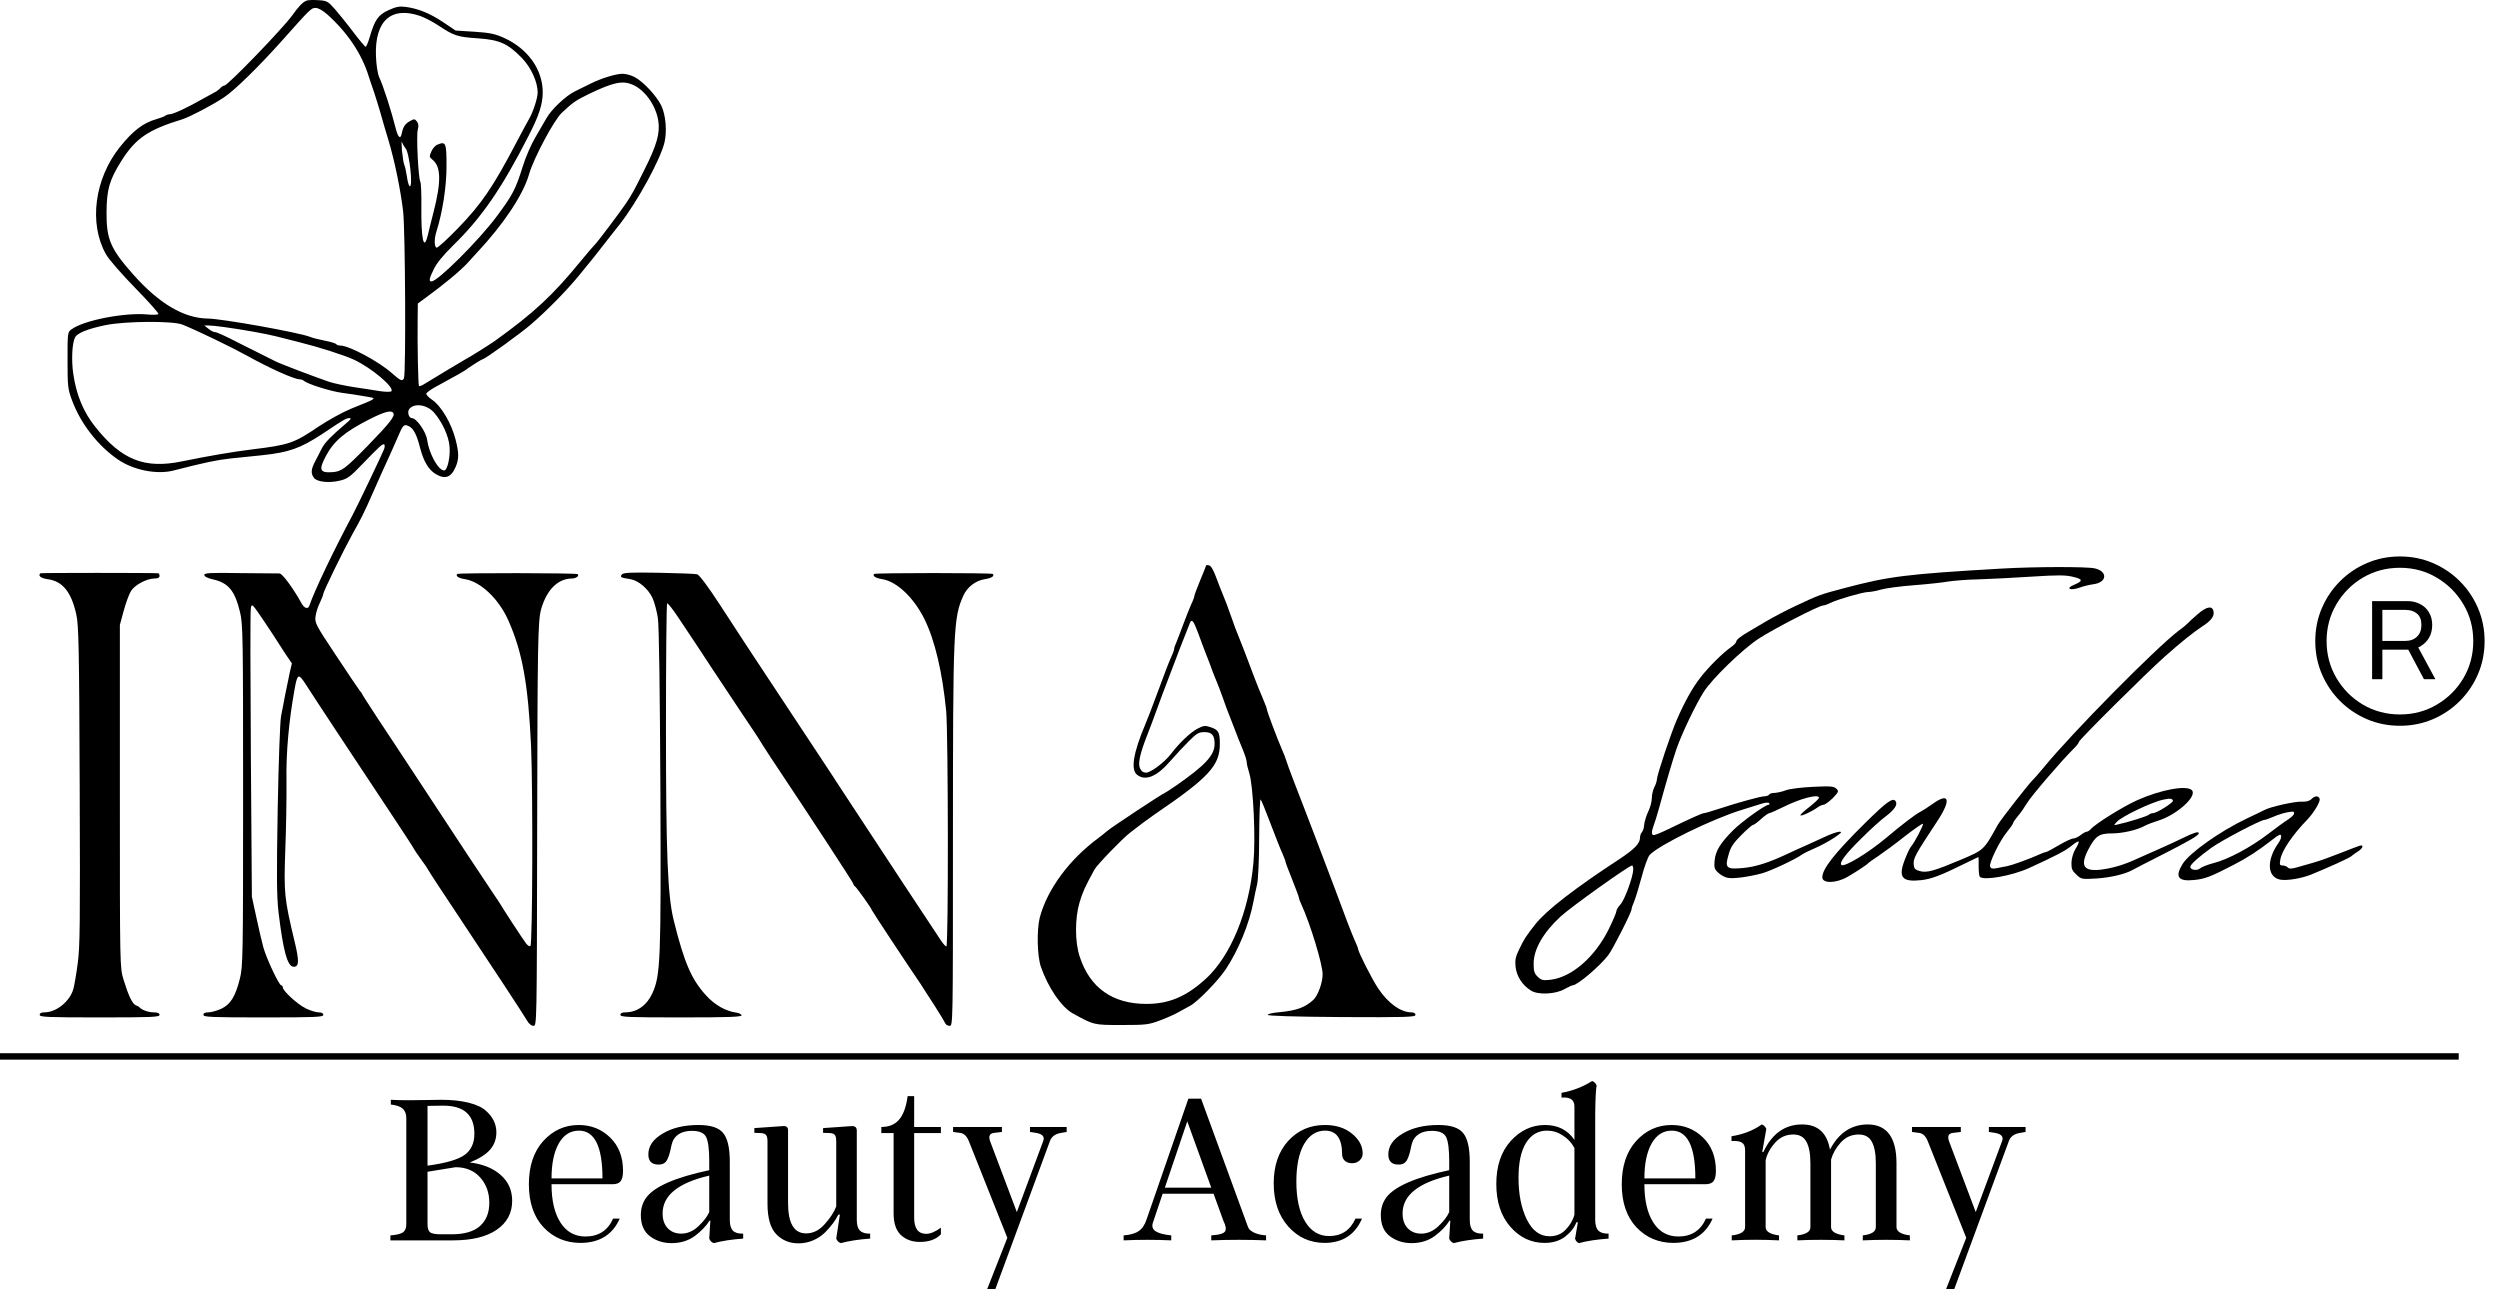
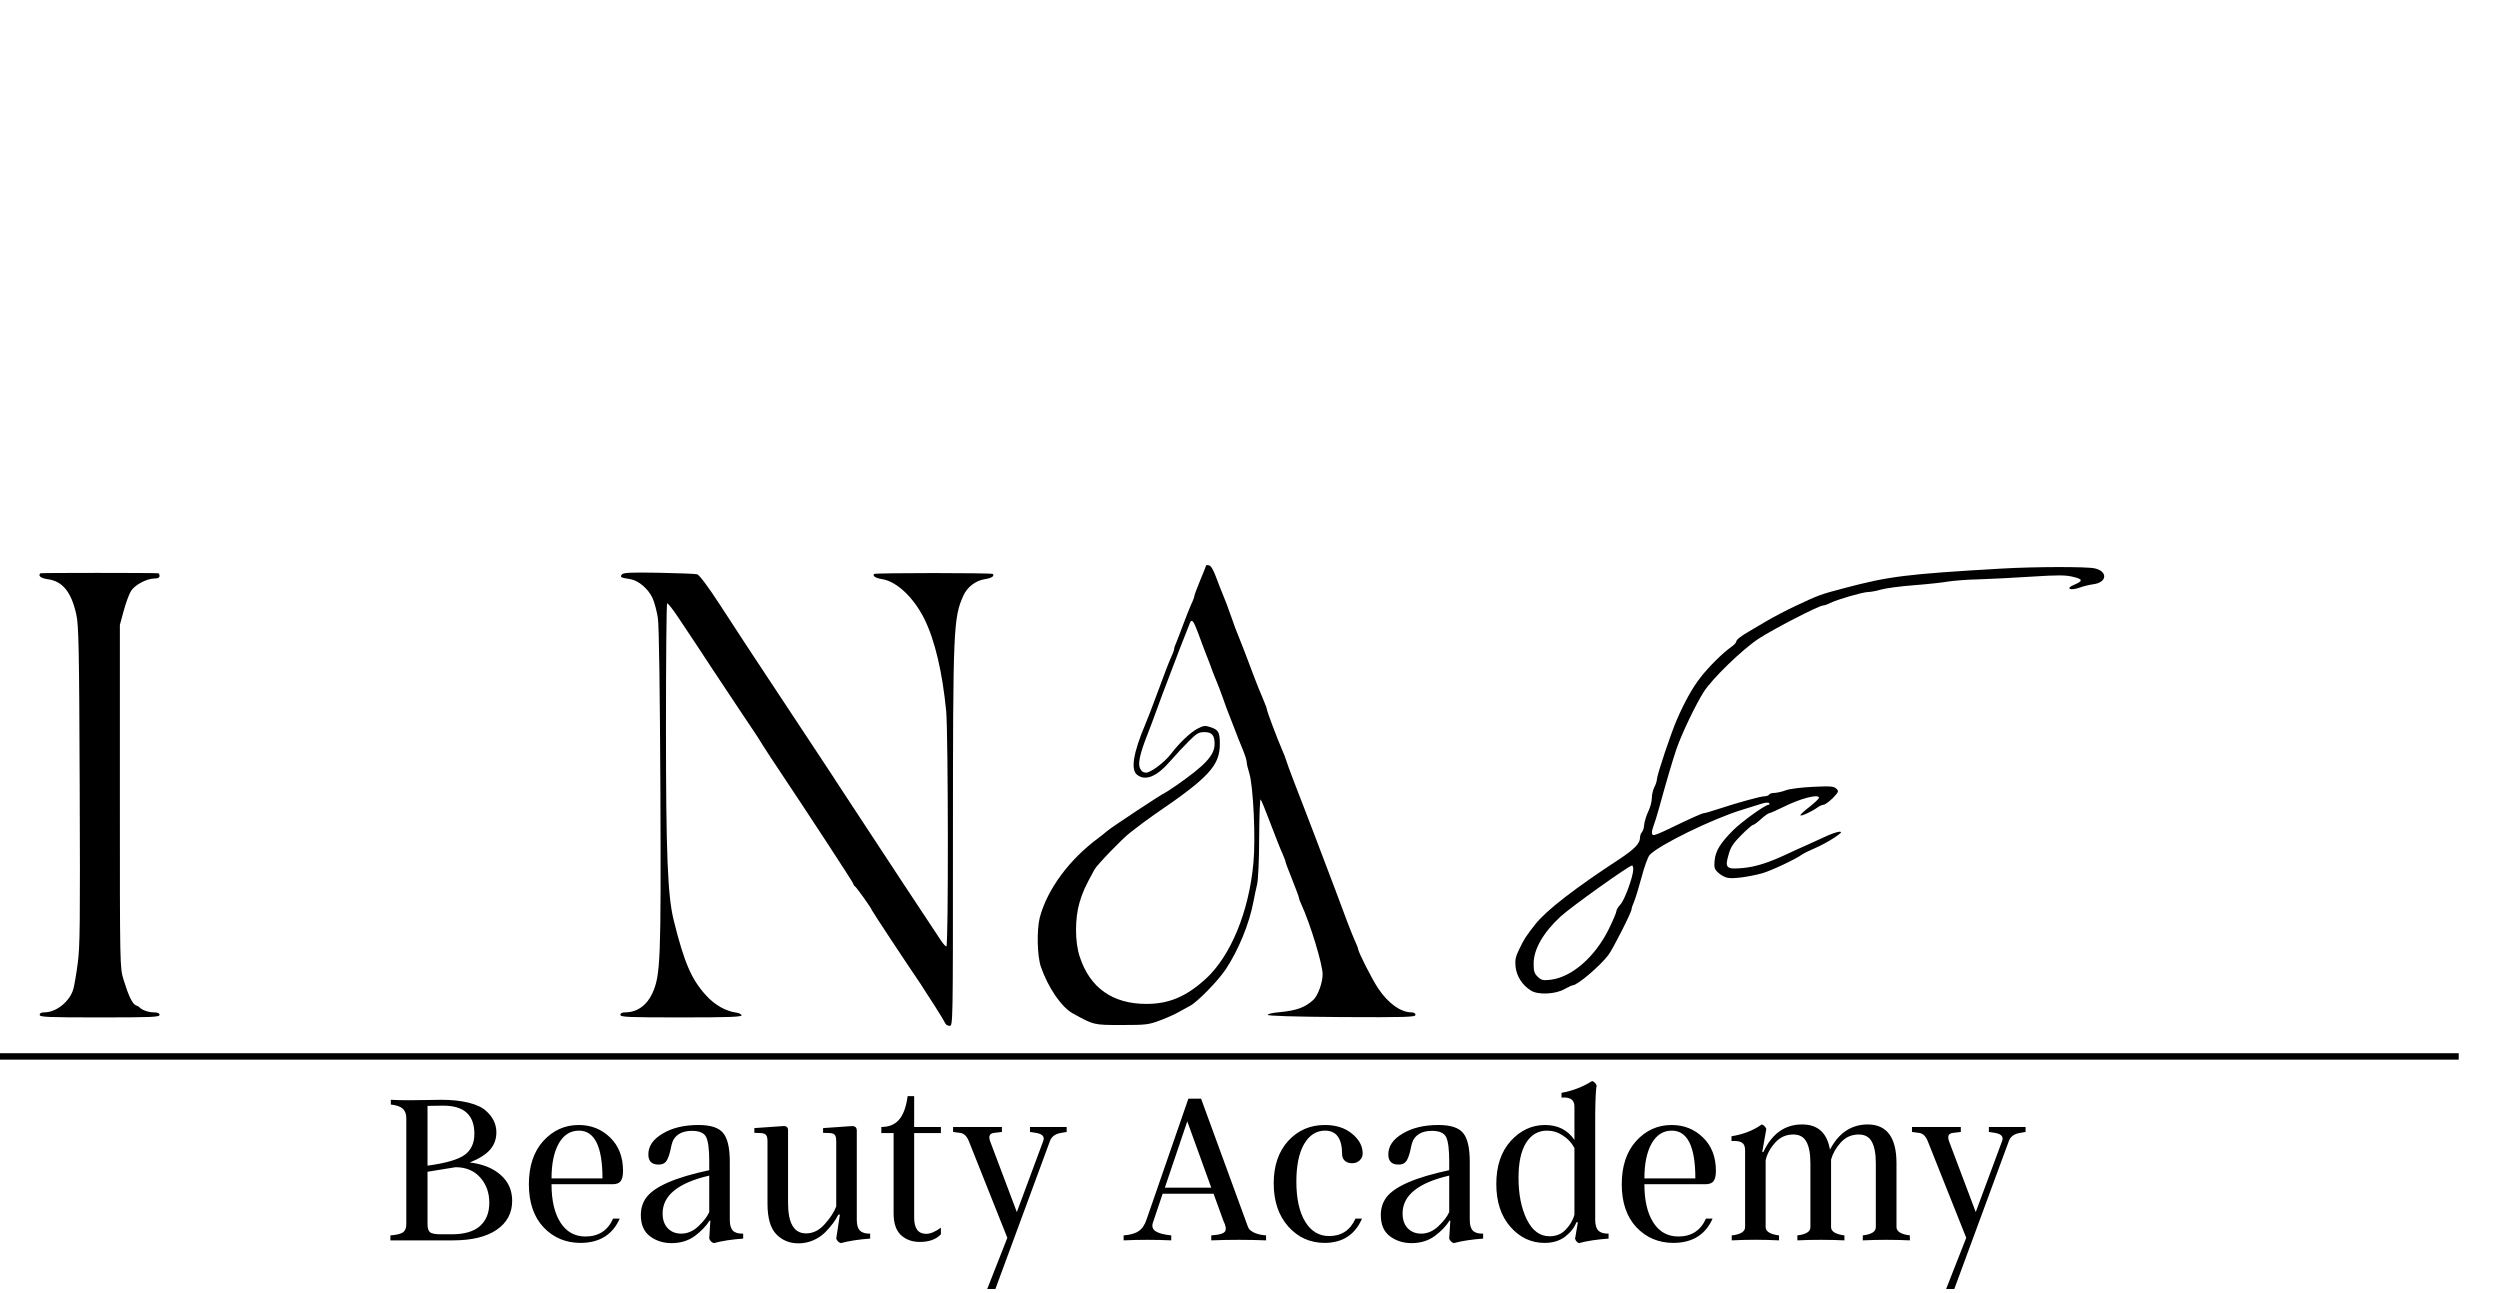
<svg xmlns="http://www.w3.org/2000/svg" width="2725" height="1409" viewBox="0 0 2725 1409" fill="none">
  <path d="M512.135 1267.08C526.429 1268.85 537.671 1273.42 545.862 1280.81C554.133 1288.12 558.269 1297.47 558.269 1308.88C558.269 1322.21 552.648 1332.73 541.406 1340.44C530.163 1348.15 514.303 1352 493.826 1352H425.529V1346.58C432.034 1346.1 436.571 1345.01 439.14 1343.33C441.63 1341.56 442.874 1338.55 442.874 1334.29V1218.78C442.874 1214.28 441.59 1210.87 439.02 1208.54C436.45 1206.13 432.114 1204.6 426.011 1203.96V1198.78C431.712 1199.1 438.217 1199.26 445.524 1199.26C449.78 1199.26 456.566 1199.18 465.881 1199.02C475.196 1198.86 480.255 1198.78 481.058 1198.78C492.461 1198.78 502.338 1199.83 510.69 1201.91C519.122 1204 525.425 1206.93 529.601 1210.71C537.23 1217.37 541.044 1225.24 541.044 1234.32C541.044 1241.54 538.796 1247.77 534.299 1252.99C529.882 1258.21 522.494 1262.9 512.135 1267.08ZM466.002 1205.41V1270.57C485.595 1267.92 499.006 1264.07 506.233 1259.01C513.46 1253.87 517.074 1246.12 517.074 1235.76C517.074 1215.37 505.791 1205.17 483.226 1205.17C475.758 1205.17 470.017 1205.25 466.002 1205.41ZM480.576 1345.38H492.381C506.032 1345.38 516.271 1342.4 523.097 1336.46C529.922 1330.44 533.335 1321.97 533.335 1311.05C533.335 1299.96 530.003 1290.73 523.337 1283.34C516.672 1275.95 507.759 1272.26 496.597 1272.26L466.002 1277.2V1334.53C466.002 1338.71 466.925 1341.6 468.772 1343.21C470.699 1344.65 474.634 1345.38 480.576 1345.38ZM668.262 1328.27H675.489C667.78 1345.78 653.606 1354.61 632.969 1354.77C616.748 1354.77 603.257 1349.11 592.496 1337.79C581.816 1326.38 576.476 1310.72 576.476 1290.81C576.476 1270.97 581.736 1255.24 592.255 1243.59C602.855 1232.03 615.704 1226.25 630.801 1226.25C644.291 1226.25 655.694 1230.78 665.009 1239.86C674.405 1248.93 679.102 1261.06 679.102 1276.23C679.102 1281.53 678.219 1285.31 676.452 1287.56C674.766 1289.73 671.795 1290.81 667.539 1290.81H601.169C601.169 1308.56 604.421 1322.49 610.926 1332.61C617.43 1342.73 626.504 1347.78 638.148 1347.78C652.442 1347.78 662.48 1341.28 668.262 1328.27ZM601.169 1284.43H656.698C656.698 1249.73 648.146 1232.39 631.041 1232.39C621.646 1232.39 614.298 1237.09 608.998 1246.48C603.779 1255.8 601.169 1268.45 601.169 1284.43ZM795.479 1266.36V1329.84C795.479 1335.3 796.643 1339.19 798.972 1341.52C801.301 1343.77 804.995 1344.81 810.054 1344.65V1350.07C797.527 1350.96 786.847 1352.6 778.013 1355.01C775.604 1354.13 773.958 1352.48 773.075 1350.07L774.279 1330.56H773.316C769.782 1336.34 764.482 1341.88 757.416 1347.18C750.269 1352.4 741.837 1355.01 732.12 1355.01C723.127 1355.01 715.297 1352.56 708.632 1347.66C701.887 1342.68 698.514 1334.94 698.514 1324.42C698.514 1317.11 700.481 1310.76 704.416 1305.38C713.41 1293.26 736.296 1283.3 773.075 1275.51V1265.88C773.075 1253.11 771.991 1244.35 769.822 1239.62C767.654 1234.96 762.475 1232.63 754.284 1232.63C748.342 1232.63 743.523 1233.83 739.829 1236.24C736.216 1238.65 733.847 1241.74 732.723 1245.52C732.241 1246.96 731.719 1249.05 731.157 1251.78C730.595 1254.51 730.033 1256.76 729.47 1258.53C728.989 1260.21 728.266 1262.02 727.302 1263.95C726.419 1265.8 725.134 1267.2 723.448 1268.16C721.842 1269.05 719.874 1269.45 717.546 1269.37C710.318 1269.37 706.705 1265.67 706.705 1258.29C706.705 1249.29 711.884 1241.74 722.243 1235.64C732.602 1229.38 745.651 1226.25 761.391 1226.25C774.641 1226.25 783.594 1229.18 788.252 1235.04C793.07 1240.82 795.479 1251.26 795.479 1266.36ZM742.479 1344.65C749.385 1344.65 755.689 1341.92 761.391 1336.46C767.012 1331.16 770.907 1326.06 773.075 1321.16V1281.41C739.187 1289.28 722.243 1303.02 722.243 1322.61C722.243 1329.52 724.13 1334.94 727.905 1338.87C731.679 1342.73 736.537 1344.65 742.479 1344.65ZM933.899 1232.15V1329.84C933.899 1335.22 935.063 1339.07 937.392 1341.4C939.801 1343.73 943.495 1344.81 948.474 1344.65V1350.07C935.946 1350.96 925.266 1352.6 916.433 1355.01C914.024 1354.13 912.378 1352.48 911.494 1350.07L915.469 1323.93H913.783C910.731 1330.2 905.994 1336.58 899.569 1343.09C895.876 1346.78 891.459 1349.75 886.32 1352C881.26 1354.17 875.92 1355.25 870.299 1355.25C860.583 1355.25 852.512 1351.92 846.088 1345.25C839.744 1338.67 836.572 1327.59 836.572 1312.01V1243.95C836.572 1240.74 836.05 1238.49 835.006 1237.21C833.962 1235.92 832.155 1235.2 829.586 1235.04L822.238 1234.8V1229.62L853.315 1227.45C857.089 1227.05 858.977 1228.62 858.977 1232.15V1311.29C858.977 1333.29 865.481 1344.33 878.49 1344.41C886.199 1344.41 893.025 1341.04 898.967 1334.29C905.07 1327.47 909.246 1321.04 911.494 1315.02V1243.95C911.494 1240.66 911.013 1238.41 910.049 1237.21C909.085 1235.92 907.359 1235.2 904.869 1235.04L897.16 1234.8V1229.62L928.237 1227.45C932.012 1227.29 933.899 1228.86 933.899 1232.15ZM1025.58 1338.15V1345.38C1020.28 1351 1012.53 1353.77 1002.33 1353.69C994.224 1353.69 987.439 1351.2 981.978 1346.22C976.678 1341.16 974.028 1333.29 974.028 1322.61V1235.04H960.658V1228.41C969.09 1228.41 975.594 1225.68 980.171 1220.22C984.749 1214.76 987.8 1206.29 989.326 1194.81H996.433V1228.41H1025.58V1235.04H996.433V1327.31C996.433 1338.95 1000.77 1344.81 1009.44 1344.89C1014.1 1344.89 1019.48 1342.64 1025.58 1338.15ZM1122.69 1233.83V1228.41H1162.68V1233.83L1157.02 1234.8C1150.35 1235.76 1146.13 1238.81 1144.37 1243.95L1084.98 1405H1076.07L1097.99 1349.23L1056.08 1243.95C1053.83 1238.25 1050.53 1235.2 1046.2 1234.8L1038.85 1233.83V1228.41H1092.09V1233.83L1084.02 1234.8C1078.72 1235.2 1077.15 1238.33 1079.32 1244.19L1108.35 1321.16L1137.02 1243.95C1139.03 1239.05 1136.38 1236 1129.07 1234.8L1122.69 1233.83ZM1309.19 1197.58L1357.73 1330.32C1359.25 1334.73 1360.38 1337.63 1361.1 1338.99C1362.14 1340.68 1364.27 1342.28 1367.48 1343.81C1370.7 1345.25 1374.87 1346.18 1380.01 1346.58V1352C1360.26 1351.2 1340.34 1351.2 1320.27 1352V1346.58C1329.02 1346.02 1334.08 1344.49 1335.44 1342C1336.73 1339.59 1336.13 1335.94 1333.64 1331.04L1322.8 1301.17H1267.27L1256.67 1332.73C1255.3 1336.74 1256.31 1339.87 1259.68 1342.12C1263.13 1344.29 1268.79 1345.78 1276.66 1346.58V1352C1259.24 1351.2 1241.93 1351.2 1224.75 1352V1346.58C1232.22 1346.02 1237.8 1344.37 1241.49 1341.64C1245.18 1339.07 1247.99 1334.78 1249.92 1328.75L1295.33 1197.58H1309.19ZM1294.13 1222.27L1269.68 1294.54H1320.27L1294.13 1222.27ZM1477.48 1328.27H1484.58C1477.04 1345.78 1463.55 1354.61 1444.11 1354.77C1428.13 1354.77 1414.84 1348.83 1404.24 1336.94C1393.64 1324.98 1388.34 1309.28 1388.34 1289.85C1388.34 1270.65 1393.6 1255.24 1404.12 1243.59C1414.72 1232.03 1428.05 1226.25 1444.11 1226.25C1456.24 1226.25 1466.11 1229.42 1473.74 1235.76C1481.45 1242.03 1485.31 1249.21 1485.31 1257.32C1485.31 1260.21 1484.22 1262.7 1482.05 1264.79C1479.89 1266.88 1477.12 1267.92 1473.74 1267.92C1470.61 1267.92 1468 1267.04 1465.91 1265.27C1463.91 1263.43 1462.9 1261.1 1462.9 1258.29C1462.9 1241.02 1456.72 1232.39 1444.35 1232.39C1434.72 1232.39 1427.05 1237.33 1421.35 1247.21C1415.81 1257 1413.03 1270.57 1413.03 1287.92C1413.03 1306.55 1416.25 1321.12 1422.67 1331.64C1429.01 1342.08 1437.73 1347.3 1448.81 1347.3C1462.22 1347.3 1471.78 1340.96 1477.48 1328.27ZM1602.04 1266.36V1329.84C1602.04 1335.3 1603.21 1339.19 1605.54 1341.52C1607.87 1343.77 1611.56 1344.81 1616.62 1344.65V1350.07C1604.09 1350.96 1593.41 1352.6 1584.58 1355.01C1582.17 1354.13 1580.52 1352.48 1579.64 1350.07L1580.85 1330.56H1579.88C1576.35 1336.34 1571.05 1341.88 1563.98 1347.18C1556.83 1352.4 1548.4 1355.01 1538.69 1355.01C1529.69 1355.01 1521.86 1352.56 1515.2 1347.66C1508.45 1342.68 1505.08 1334.94 1505.08 1324.42C1505.08 1317.11 1507.05 1310.76 1510.98 1305.38C1519.98 1293.26 1542.86 1283.3 1579.64 1275.51V1265.88C1579.64 1253.11 1578.56 1244.35 1576.39 1239.62C1574.22 1234.96 1569.04 1232.63 1560.85 1232.63C1554.91 1232.63 1550.09 1233.83 1546.4 1236.24C1542.78 1238.65 1540.41 1241.74 1539.29 1245.52C1538.81 1246.96 1538.28 1249.05 1537.72 1251.78C1537.16 1254.51 1536.6 1256.76 1536.04 1258.53C1535.55 1260.21 1534.83 1262.02 1533.87 1263.95C1532.98 1265.8 1531.7 1267.2 1530.01 1268.16C1528.41 1269.05 1526.44 1269.45 1524.11 1269.37C1516.88 1269.37 1513.27 1265.67 1513.27 1258.29C1513.27 1249.29 1518.45 1241.74 1528.81 1235.64C1539.17 1229.38 1552.22 1226.25 1567.96 1226.25C1581.21 1226.25 1590.16 1229.18 1594.82 1235.04C1599.64 1240.82 1602.04 1251.26 1602.04 1266.36ZM1549.05 1344.65C1555.95 1344.65 1562.26 1341.92 1567.96 1336.46C1573.58 1331.16 1577.47 1326.06 1579.64 1321.16V1281.41C1545.75 1289.28 1528.81 1303.02 1528.81 1322.61C1528.81 1329.52 1530.7 1334.94 1534.47 1338.87C1538.24 1342.73 1543.1 1344.65 1549.05 1344.65ZM1738.78 1214.56V1329.84C1738.78 1335.22 1739.94 1339.07 1742.27 1341.4C1744.68 1343.73 1748.37 1344.81 1753.35 1344.65V1350.07C1740.67 1350.96 1729.9 1352.6 1721.07 1355.01C1718.74 1354.05 1717.34 1352.4 1716.86 1350.07L1719.87 1332.25H1718.3C1716.05 1338.11 1711.92 1343.37 1705.89 1348.03C1699.95 1352.52 1692.52 1354.77 1683.61 1354.77C1669 1354.77 1656.55 1348.91 1646.27 1337.18C1636.07 1325.46 1630.97 1309.92 1630.97 1290.57C1630.97 1270.89 1636.23 1255.24 1646.75 1243.59C1657.35 1232.03 1669.8 1226.25 1684.09 1226.25C1698.06 1226.25 1708.75 1231.67 1716.13 1242.51V1206.01C1716.13 1198.78 1711.44 1195.57 1702.04 1196.37V1191.19C1714.33 1188.95 1725.45 1184.65 1735.41 1178.31C1737.81 1179.19 1739.46 1180.84 1740.34 1183.24C1739.46 1187.5 1738.94 1197.94 1738.78 1214.56ZM1716.13 1324.18V1251.3C1713 1245.52 1708.75 1240.94 1703.36 1237.57C1698.06 1234.12 1692.36 1232.39 1686.26 1232.39C1676.54 1232.39 1668.92 1236.85 1663.37 1245.76C1657.91 1254.59 1655.18 1267.24 1655.18 1283.7C1655.18 1301.77 1658.19 1316.95 1664.22 1329.23C1670.24 1341.44 1678.51 1347.54 1689.03 1347.54C1696.1 1347.54 1701.92 1345.17 1706.5 1340.44C1711.15 1335.7 1714.37 1330.28 1716.13 1324.18ZM1859.49 1328.27H1866.72C1859.01 1345.78 1844.84 1354.61 1824.2 1354.77C1807.98 1354.77 1794.49 1349.11 1783.73 1337.79C1773.05 1326.38 1767.71 1310.72 1767.71 1290.81C1767.71 1270.97 1772.97 1255.24 1783.49 1243.59C1794.08 1232.03 1806.93 1226.25 1822.03 1226.25C1835.52 1226.25 1846.92 1230.78 1856.24 1239.86C1865.63 1248.93 1870.33 1261.06 1870.33 1276.23C1870.33 1281.53 1869.45 1285.31 1867.68 1287.56C1866 1289.73 1863.02 1290.81 1858.77 1290.81H1792.4C1792.4 1308.56 1795.65 1322.49 1802.16 1332.61C1808.66 1342.73 1817.73 1347.78 1829.38 1347.78C1843.67 1347.78 1853.71 1341.28 1859.49 1328.27ZM1792.4 1284.43H1847.93C1847.93 1249.73 1839.38 1232.39 1822.27 1232.39C1812.88 1232.39 1805.53 1237.09 1800.23 1246.48C1795.01 1255.8 1792.4 1268.45 1792.4 1284.43ZM2067.17 1267.92V1337.43C2067.17 1342.32 2072.03 1345.38 2081.75 1346.58V1352C2064.64 1351.2 2047.54 1351.2 2030.43 1352V1346.58C2040.07 1345.46 2044.81 1342.4 2044.65 1337.43V1268.16C2044.65 1257.64 2043.2 1249.77 2040.31 1244.56C2037.5 1239.26 2032.72 1236.61 2025.98 1236.61C2018.27 1236.61 2011.8 1239.46 2006.58 1245.16C2001.36 1250.86 1997.79 1257.12 1995.86 1263.95V1267.92V1337.43C1995.86 1342.32 2000.72 1345.38 2010.44 1346.58V1352C1993.33 1351.2 1976.23 1351.2 1959.12 1352V1346.58C1968.76 1345.46 1973.5 1342.4 1973.34 1337.43V1268.16C1973.34 1257.64 1971.89 1249.77 1969 1244.56C1966.19 1239.26 1961.41 1236.61 1954.67 1236.61C1946.8 1236.61 1940.21 1239.58 1934.91 1245.52C1929.53 1251.46 1926.08 1257.85 1924.55 1264.67V1337.43C1924.55 1342.32 1929.41 1345.38 1939.13 1346.58V1352C1922.03 1351.12 1904.84 1351.12 1887.58 1352V1346.58C1897.29 1345.54 1902.15 1342.48 1902.15 1337.43V1253.59C1902.15 1249.57 1900.99 1246.84 1898.66 1245.4C1896.33 1243.95 1892.55 1243.39 1887.33 1243.71V1238.53C1900.26 1236.44 1911.26 1232.15 1920.34 1225.64C1922.75 1226.53 1924.39 1228.17 1925.28 1230.58L1920.82 1255.76H1922.03C1931.42 1235.68 1945.51 1225.64 1964.3 1225.64C1981.41 1225.64 1991.53 1234.8 1994.66 1253.11C2004.13 1234.96 2017.79 1225.8 2035.61 1225.64C2056.65 1225.64 2067.17 1239.74 2067.17 1267.92ZM2167.89 1233.83V1228.41H2207.88V1233.83L2202.22 1234.8C2195.55 1235.76 2191.34 1238.81 2189.57 1243.95L2130.19 1405H2121.27L2143.2 1349.23L2101.28 1243.95C2099.03 1238.25 2095.74 1235.2 2091.4 1234.8L2084.05 1233.83V1228.41H2137.29V1233.83L2129.22 1234.8C2123.92 1235.2 2122.36 1238.33 2124.53 1244.19L2153.56 1321.16L2182.22 1243.95C2184.23 1239.05 2181.58 1236 2174.27 1234.8L2167.89 1233.83Z" fill="black" />
-   <path d="M333.978 0.736C329.93 2.392 325.33 7.176 318.705 16.56C308.401 30.912 248.233 93.289 244.552 93.289C243.448 93.289 241.424 94.577 240.136 96.049C238.848 97.521 235.72 99.913 232.96 101.201C230.384 102.673 225.232 105.433 221.552 107.457C204.808 117.026 188.8 124.57 184.936 124.57C183.28 124.57 181.256 125.306 180.336 126.042C179.232 126.962 174.816 128.618 170.4 129.906C156.047 133.954 145.007 142.418 130.655 160.266C103.055 194.859 96.615 243.435 115.383 276.924C118.511 282.628 132.311 298.452 147.215 313.724C161.751 328.628 173.16 341.324 172.608 342.244C172.056 343.165 166.903 343.349 161.199 342.797C136.727 340.404 91.831 348.869 78.214 358.805C73.614 361.933 73.614 362.117 73.614 392.845C73.614 421.734 73.982 424.31 78.766 437.006C88.15 462.03 106.919 486.134 128.815 501.039C145.559 512.447 170.768 517.415 188.616 512.999C223.024 504.167 236.088 501.407 251.177 499.751C260.745 498.831 276.201 497.175 285.217 496.255C315.025 493.126 327.354 488.71 351.458 472.886C375.93 456.51 377.402 455.774 380.898 455.774C383.474 455.774 382.37 457.246 377.034 461.662C361.21 475.094 354.402 482.086 351.09 488.158C349.25 491.838 345.938 498.279 343.73 502.511C338.946 511.343 338.578 516.127 342.258 520.911C345.57 525.327 358.634 526.799 370.594 523.855C378.506 522.015 381.818 519.623 394.146 506.743C414.939 485.214 417.147 483.374 418.803 484.478C419.539 484.846 419.539 487.238 418.619 489.63C416.779 494.598 388.626 553.479 384.21 561.575C364.154 599.112 342.81 643.64 337.106 660.385C335.634 664.433 331.586 662.961 328.642 657.625C320.361 642.352 307.849 625.056 304.721 625.056C303.065 625.056 283.929 624.872 262.217 624.688C228.912 624.136 222.656 624.504 222.656 626.712C222.656 628.368 226.152 630.208 232.04 631.496C248.969 635.36 255.961 643.64 261.665 667.377C264.793 680.257 264.977 693.873 264.977 867.019C264.977 1042.37 264.793 1053.6 261.481 1066.66C256.697 1085.98 251.361 1094.81 241.056 1099.6C236.64 1101.62 230.384 1103.46 227.256 1103.46C223.576 1103.46 221.736 1104.38 221.736 1106.22C221.736 1108.61 230.2 1108.98 287.057 1108.98C343.914 1108.98 352.378 1108.61 352.378 1106.22C352.378 1104.38 350.538 1103.46 347.226 1103.46C344.282 1103.46 338.026 1101.44 333.058 1099.05C323.673 1094.26 308.401 1080.09 308.217 1076.23C308.217 1075.13 307.481 1074.02 306.561 1074.02C304.169 1074.02 290.553 1045.13 287.057 1032.62C285.401 1026.55 281.905 1011.65 279.329 999.501L274.545 977.421L273.441 822.859C272.889 737.85 272.705 665.721 273.441 662.777C274.361 657.441 274.913 657.993 287.241 676.209C294.233 686.697 300.857 696.633 301.777 698.289C302.881 699.945 306.929 706.201 310.793 712.273L318.153 723.129L315.761 733.434C314.473 739.138 312.265 749.994 310.793 757.538C309.505 765.082 307.297 775.386 306.377 780.538C305.273 785.506 303.617 830.955 302.697 881.372C301.409 956.261 301.593 976.685 303.617 994.533C308.769 1037.22 313.369 1053.78 320.177 1053.78C326.066 1053.78 326.25 1047.53 321.097 1026.18C309.873 979.445 309.321 973.373 310.977 926.452C311.897 902.9 312.449 869.043 312.265 851.379C311.713 820.467 314.841 785.874 321.097 751.282C324.226 733.802 325.33 733.434 333.978 747.05C340.234 756.986 390.282 832.795 428.923 890.94C440.883 908.972 451.187 924.796 451.555 925.9C451.923 926.82 455.419 931.788 459.099 936.94C462.779 941.908 466.275 947.06 466.643 947.98C467.011 949.084 481.916 971.901 499.764 998.581C542.82 1063.35 570.053 1104.93 574.285 1112.11C576.309 1115.79 579.069 1118.18 581.461 1118.18C585.141 1118.18 585.141 1118 585.509 906.948C585.877 699.945 586.245 676.761 589.925 663.697C595.997 642.72 608.141 630.76 623.229 630.576C627.829 630.576 631.693 627.816 629.669 625.792C628.381 624.504 499.764 624.32 498.476 625.608C496.268 627.816 499.58 630.208 506.94 631.312C524.052 634.072 543.924 653.025 554.228 676.577C569.501 710.985 575.757 746.13 578.885 813.659C580.909 862.971 580.541 1028.76 578.149 1031.15C577.229 1031.89 575.021 1030.6 573.181 1028.02C570.053 1023.97 549.628 992.693 544.66 984.413C543.74 982.757 542.084 980.365 541.348 979.445C539.508 977.053 490.748 903.268 453.763 846.779C439.043 824.515 419.907 795.258 410.891 781.826C402.059 768.21 394.698 756.986 394.698 756.434C394.698 756.066 393.41 754.226 391.938 752.57C390.466 750.73 378.874 733.434 366.178 714.297C344.282 681.361 342.994 678.969 343.914 671.977C344.466 667.929 346.49 661.121 348.698 656.889C350.722 652.657 352.378 648.424 352.378 647.32C352.378 644.928 374.458 599.664 383.842 582.736C393.962 564.703 396.906 558.815 405.555 539.127C411.811 524.775 418.987 508.951 426.899 491.654C428.187 488.526 431.683 480.982 434.443 474.542C439.595 462.582 440.515 461.846 446.403 464.974C451.003 467.55 454.499 474.542 457.995 488.526C461.859 503.063 467.011 511.711 474.555 516.495C485.044 522.935 491.852 520.543 496.82 508.583C500.316 500.119 500.316 493.862 496.636 479.326C492.036 461.294 480.996 442.526 470.691 435.534C467.379 433.326 464.619 430.382 464.619 429.278C464.619 428.174 469.035 424.862 474.371 421.918C499.764 408.117 506.02 404.621 509.516 401.861C514.668 398.181 525.524 391.373 526.444 391.373C528.652 391.373 567.661 363.221 578.701 353.653C596.365 338.38 617.525 316.852 630.957 300.476C644.206 284.468 649.91 277.292 667.022 255.211C669.598 252.083 673.278 247.115 675.486 244.539C694.806 219.699 719.463 174.618 724.247 155.482C727.191 143.154 725.719 125.306 720.751 115.002C715.599 104.513 701.614 89.425 692.23 84.273C688.366 82.065 682.294 80.409 678.43 80.409C670.886 80.593 655.614 85.193 643.102 91.449C638.502 93.657 631.141 97.337 626.725 99.545C616.789 104.329 600.781 119.418 595.445 129.17C593.053 133.218 587.717 142.602 583.301 150.146C578.885 157.506 572.629 172.042 569.501 182.346C561.957 206.451 558.645 212.707 541.532 235.707C521.844 262.203 477.131 306.732 470.323 306.732C467.195 306.732 467.747 303.788 472.899 293.3C475.843 287.044 483.204 278.028 494.06 267.356C524.972 237.179 546.684 205.715 575.941 148.49C587.533 126.042 591.581 113.53 591.581 100.649C591.581 75.809 575.389 53.177 549.628 41.401C539.876 36.984 534.172 35.697 517.244 34.593L496.636 33.304L483.204 24.288C468.667 14.536 455.971 9.384 442.355 7.544C435.363 6.624 431.683 7.36 423.587 11.04C412.179 16.192 408.499 21.528 402.979 40.481C401.323 46.185 399.298 50.969 398.562 50.969C397.826 50.969 391.754 43.793 384.946 34.776C378.322 25.944 369.122 14.72 364.89 9.752C357.346 1.288 356.242 0.736 346.858 0.184C341.338 -0.184 335.45 3.57628e-05 333.978 0.736ZM356.426 15.456C378.874 35.513 394.33 58.697 401.875 83.169C403.163 87.217 404.819 92.185 405.555 94.209C407.211 98.257 414.755 122.546 416.963 131.01C417.699 133.954 420.643 143.522 423.219 152.17C430.027 174.618 436.651 207.003 439.411 230.371C441.803 252.635 442.539 406.461 440.331 412.165C438.675 416.029 436.651 415.109 427.451 407.013C413.467 394.317 380.53 376.653 370.962 376.653C368.938 376.653 366.914 375.917 366.362 374.997C365.81 374.261 360.106 372.421 353.85 371.317C347.41 370.029 340.234 368.189 337.658 367.085C326.066 362.485 242.344 347.397 226.336 347.213C200.392 346.845 173.344 330.836 145.559 299.556C120.351 271.22 115.935 260.731 116.119 231.291C116.303 206.451 119.247 196.147 132.311 175.354C147.951 150.698 161.199 141.498 199.104 129.906C206.648 127.514 231.12 114.818 243.816 106.353C255.225 98.993 282.273 72.497 308.033 43.609C338.762 9.016 339.314 8.648 344.098 8.648C346.858 8.648 351.826 11.408 356.426 15.456ZM458.179 17.48C463.331 19.32 472.347 24.104 478.42 28.152C494.796 39.008 498.66 40.297 520.74 41.769C544.476 43.425 553.308 47.289 568.765 63.113C578.701 73.233 586.061 89.241 586.061 100.833C586.061 107.089 580.725 123.282 576.125 130.642C574.837 132.85 568.949 143.706 563.061 154.93C537.668 203.507 524.788 222.459 498.66 249.323C487.62 260.731 477.315 269.932 476.211 269.932C473.267 269.932 473.083 260.547 475.659 252.635C482.468 230.923 486.7 203.507 486.7 181.058C486.7 155.666 485.964 154.01 477.131 157.506C474.555 158.426 471.427 161.922 470.139 165.234C467.747 170.57 467.931 171.306 471.611 174.25C480.812 181.794 480.996 198.355 472.531 231.291C470.139 240.859 467.195 252.267 466.275 256.499C461.859 274.532 458.915 260.547 459.283 224.667C459.467 211.419 458.915 199.459 458.179 198.171C455.971 194.491 453.579 147.386 455.419 141.13C456.523 137.45 456.155 134.874 454.499 132.482C452.107 129.538 451.555 129.354 446.955 131.93C441.435 135.058 439.595 137.818 437.939 145.362C436.651 152.17 433.891 150.146 431.499 140.578C426.531 120.89 417.883 93.841 413.283 84.089C411.627 80.225 410.155 71.025 409.787 61.089C408.315 22.632 426.347 6.44 458.179 17.48ZM689.286 92.185C702.902 97.889 715.231 115.186 717.623 132.298C719.463 145.178 715.967 158.058 702.718 184.37C690.758 208.475 689.286 211.051 682.662 221.171C677.142 229.451 650.462 265.147 647.886 267.172C646.782 268.092 640.158 276.004 632.982 284.652C602.437 322.004 581.645 341.324 538.772 372.053C533.252 375.917 510.068 390.453 507.492 391.557C506.204 392.109 476.947 409.773 461.859 418.973C459.467 420.446 457.075 421.182 456.707 420.814C455.787 419.894 454.867 375.917 455.235 347.765L455.419 330.836L463.699 324.764C484.86 309.308 502.524 294.588 510.436 285.756C513.012 282.812 517.244 278.212 519.82 275.452C548.708 244.723 570.421 212.155 576.677 189.891C581.645 172.594 603.909 130.642 612.557 122.73C624.517 111.505 627.829 109.297 642.55 102.121C668.494 89.793 678.43 87.585 689.286 92.185ZM441.987 161.554C446.403 166.522 450.451 205.347 446.403 202.955C445.483 202.219 444.195 197.435 443.459 192.099C442.723 186.946 441.435 181.242 440.699 179.77C439.963 178.298 438.859 171.122 438.123 164.13C437.571 156.954 437.571 152.906 438.123 154.93C438.859 156.954 440.515 159.898 441.987 161.554ZM198.92 353.837C215.664 360.645 252.649 378.493 269.577 387.877C294.049 401.493 320.729 413.453 326.618 413.453C328.274 413.453 330.298 414.189 331.218 415.109C335.266 418.605 359.738 426.334 372.618 428.174C380.162 429.094 391.754 430.934 398.01 432.038C411.443 434.43 412.731 433.326 382.738 445.47C373.722 449.15 358.082 457.798 347.778 464.606C320.361 483.19 315.577 484.846 275.097 489.814C251.729 492.758 229.28 496.623 198.368 502.879C157.519 511.343 132.495 501.407 103.607 464.974C90.91 448.966 83.182 430.382 79.87 407.565C77.662 392.477 78.582 373.709 81.894 367.637C84.286 363.037 96.062 358.253 115.015 354.389C136.543 349.973 188.616 349.605 198.92 353.837ZM243.816 356.413C265.161 359.357 289.817 363.773 301.409 366.717C307.665 368.373 319.441 371.317 327.538 373.341C347.41 378.309 375.194 387.141 385.498 391.925C404.451 400.573 430.579 422.47 426.531 426.518C425.795 427.254 420.091 427.254 414.019 426.334C407.947 425.23 395.066 423.39 385.498 421.918C375.93 420.446 363.97 417.869 358.818 416.213C343.362 410.877 305.825 396.709 300.857 394.133C298.281 392.845 290.001 388.797 282.457 384.933C274.913 381.253 265.713 376.653 262.217 374.813C244.736 365.797 236.272 361.933 233.88 361.933C232.592 361.933 229.464 360.277 227.072 358.253L222.656 354.757H227.256C229.832 354.757 237.192 355.493 243.816 356.413ZM473.083 449.702C482.1 460.006 489.276 475.646 490.012 487.054C490.932 498.647 487.62 512.815 484.124 512.815C477.867 512.815 467.747 494.782 465.539 479.326C464.251 470.31 453.947 455.774 448.979 455.774C445.483 455.774 443.643 448.782 446.219 445.654C451.739 439.03 465.539 441.054 473.083 449.702ZM428.739 450.254C430.763 453.566 424.875 461.11 400.586 486.134C375.93 511.343 372.25 513.919 362.314 514.655C348.514 515.575 347.226 512.263 355.138 497.175C364.154 480.43 375.746 470.678 403.347 456.694C419.539 448.598 426.531 446.758 428.739 450.254Z" fill="black" />
  <path d="M1314.71 616.223C1314.71 616.591 1311.77 623.951 1308.27 632.415C1304.77 640.879 1301.83 648.791 1301.83 649.711C1301.83 650.631 1300.36 654.864 1298.33 658.912C1296.49 663.144 1292.63 672.712 1289.87 680.256C1287.11 687.8 1283.61 696.632 1282.33 699.944C1280.85 703.072 1279.75 706.568 1279.75 707.672C1279.75 708.776 1278.09 713.192 1276.07 717.424C1274.05 721.84 1268.34 736.745 1263.19 750.913C1253.99 775.753 1251.41 782.193 1248.29 789.737C1235.41 820.282 1232.28 838.682 1239.27 844.386C1248.47 851.746 1260.98 846.594 1275.7 829.482C1281.41 822.858 1290.61 813.106 1295.94 807.77C1304.41 799.305 1306.61 798.017 1312.87 798.017C1320.97 798.017 1323.91 801.329 1323.91 810.898C1323.91 823.41 1313.42 834.45 1281.04 856.898C1275.15 860.946 1270 864.258 1269.63 864.258C1268.16 864.258 1209.09 903.267 1206.52 906.027C1205.04 907.315 1201 910.627 1197.32 913.387C1165.3 936.939 1141.2 969.876 1133.28 1000.42C1129.97 1013.85 1130.52 1042.19 1134.57 1053.78C1142.3 1076.23 1156.84 1097.57 1168.98 1104.38C1192.53 1117.45 1192.16 1117.26 1222.71 1117.26C1249.02 1117.26 1252.15 1116.89 1264.29 1112.29C1271.29 1109.72 1280.49 1105.67 1284.53 1103.28C1288.4 1101.07 1294.1 1097.94 1297.23 1096.29C1305.14 1092.24 1327.41 1069.42 1336.05 1056.54C1349.85 1035.75 1361.63 1007.23 1366.23 982.94C1367.34 976.868 1369.18 968.22 1370.28 963.804C1371.38 959.388 1372.49 936.939 1372.49 912.835C1372.67 889.283 1373.22 870.514 1374.14 871.434C1374.88 872.17 1379.66 883.947 1384.82 897.563C1389.97 911.179 1395.67 925.715 1397.7 929.947C1399.54 934.363 1401.19 938.411 1401.19 939.147C1401.19 940.067 1404.5 948.899 1408.55 958.836C1412.6 968.956 1415.91 977.972 1415.91 978.892C1415.91 979.812 1417.2 983.124 1418.67 986.252C1428.06 1006.68 1441.67 1051.02 1441.67 1062.06C1441.67 1071.08 1436.52 1085.25 1431.55 1089.85C1422.54 1098.13 1413.52 1101.44 1394.75 1103.28C1387.76 1103.83 1381.87 1105.12 1381.87 1106.22C1381.87 1107.33 1410.21 1108.25 1462.46 1108.61C1533.12 1108.98 1542.87 1108.61 1542.87 1106.22C1542.87 1104.57 1541.22 1103.46 1538.46 1103.46C1526.87 1103.46 1513.25 1093.71 1502.58 1077.89C1496.14 1068.68 1480.31 1037.4 1480.31 1034.28C1480.31 1033.54 1478.84 1029.68 1476.82 1025.44C1473.87 1019 1464.67 995.084 1456.58 972.82C1451.24 958.468 1442.59 935.651 1433.21 911.179C1427.69 897.011 1421.62 881.187 1419.78 876.218C1417.75 871.066 1413.34 859.474 1409.84 850.458C1406.34 841.258 1402.85 831.874 1402.11 829.298C1401.38 826.722 1399.35 821.386 1397.51 817.338C1392.36 805.562 1380.95 775.201 1380.95 773.361C1380.95 772.441 1378.93 767.105 1376.54 761.401C1373.96 755.697 1370.1 745.761 1367.52 739.137C1360.53 720.368 1351.33 696.448 1348.75 690.376C1347.46 687.248 1345.07 681.176 1343.6 676.576C1338.81 662.776 1334.77 652.104 1332.19 646.215C1330.9 643.087 1327.77 635.359 1325.38 628.735C1322.62 621.191 1319.86 616.591 1317.84 616.223C1316.18 615.855 1314.71 615.855 1314.71 616.223ZM1305.88 689.824C1308.64 697.184 1312.5 707.856 1314.71 713.376C1316.92 718.896 1320.05 726.808 1321.33 730.857C1322.81 734.905 1325.2 740.609 1326.49 743.737C1327.77 746.681 1330.72 754.593 1333.11 761.217C1335.32 767.841 1338.26 775.569 1339.55 778.697C1340.65 781.641 1343.6 789.185 1345.99 795.257C1348.2 801.329 1352.06 810.898 1354.45 816.602C1356.85 822.306 1358.87 828.562 1358.87 830.402C1358.87 832.426 1360.16 837.946 1361.82 843.098C1366.05 857.266 1368.81 913.755 1366.23 940.435C1361.45 993.612 1341.39 1042.37 1313.97 1067.21C1292.81 1086.35 1274.23 1094.26 1249.57 1094.26C1212.77 1094.26 1187.93 1076.78 1176.89 1042.74C1171.56 1026.92 1171.56 1000.97 1176.71 983.676C1180.02 972.452 1182.6 966.748 1193.08 947.611C1195.66 942.827 1223.45 913.939 1231.91 907.499C1242.03 899.587 1251.41 892.595 1257.85 888.179C1317.84 847.33 1329.8 834.45 1329.61 810.53C1329.61 798.017 1328.14 795.441 1319.13 792.497C1313.61 790.657 1311.77 790.841 1305.14 794.337C1297.41 798.385 1285.27 809.978 1276.07 822.122C1269.26 830.954 1254.36 842.178 1249.21 842.178C1246.08 842.178 1244.05 840.706 1242.58 837.394C1240.19 832.242 1242.58 821.386 1250.31 801.697C1252.52 796.177 1257.49 782.929 1261.35 772.257C1265.21 761.585 1270 748.705 1272.02 743.737C1274.05 738.585 1280.3 722.208 1286.01 706.936C1291.89 691.848 1297.05 678.784 1297.41 678.048C1299.44 674.736 1301.09 677.128 1305.88 689.824Z" fill="black" />
  <path d="M2182.28 619.72C2077.03 625.792 2059 628.184 2010.24 641.064C1983.56 648.056 1982.45 648.608 1956.51 660.752C1946.76 665.352 1932.41 672.897 1924.31 677.681C1916.4 682.465 1908.3 687.249 1906.28 688.353C1897.81 693.137 1892.48 697.369 1892.48 699.393C1892.48 700.497 1890.09 703.073 1887.14 705.097C1878.12 711.353 1861.75 727.545 1853.28 738.769C1844.82 749.626 1836.36 764.714 1827.89 784.218C1821.64 798.202 1806 845.123 1806 849.539C1806 851.379 1804.71 855.243 1803.24 858.003C1801.76 860.947 1800.48 866.283 1800.48 869.963C1800.48 873.459 1798.82 880.083 1796.61 884.499C1794.59 888.731 1792.56 895.171 1792.2 898.667C1792.01 902.163 1790.91 905.844 1789.62 907.132C1788.52 908.236 1787.6 910.996 1787.6 913.204C1787.6 919.276 1781.52 925.532 1766.07 935.836C1716.2 968.404 1685.66 992.141 1673.51 1007.41C1663.03 1020.85 1661.55 1023.05 1655.67 1035.2C1651.8 1043.29 1651.25 1046.61 1651.99 1054.15C1653.27 1064.45 1659.53 1074.02 1668.73 1079.73C1676.46 1084.69 1695.96 1083.77 1705.71 1077.89C1709.39 1075.86 1713.26 1074.02 1714.18 1074.02C1719.33 1074.02 1744.17 1052.86 1753.19 1040.9C1758.34 1033.91 1778.4 994.349 1778.4 991.037C1778.4 989.933 1779.5 986.437 1780.97 983.309C1782.44 979.996 1786.12 968.036 1789.25 956.444C1792.2 945.036 1796.24 933.996 1798.08 931.972C1807.47 921.484 1866.35 892.595 1898.92 882.659C1906.09 880.451 1915.29 877.507 1919.53 876.219C1924.31 874.747 1927.81 874.379 1928.36 875.483C1929.09 876.403 1928.73 877.139 1927.81 877.139C1924.13 877.139 1898.37 895.723 1889.35 904.74C1875 919.092 1870.03 927.372 1868.92 937.86C1868.19 945.772 1868.74 947.428 1872.97 951.292C1875.55 953.868 1880.15 956.26 1883.09 956.812C1889.16 958.1 1905.54 955.892 1920.26 952.028C1929.83 949.452 1957.61 936.388 1964.24 931.42C1965.71 930.316 1971.97 927.188 1978.04 924.612C1984.11 922.036 1993.68 916.884 1999.2 913.204C2007.11 907.868 2008.4 906.58 2004.9 906.58C2002.69 906.58 1994.78 909.34 1987.61 912.836C1980.25 916.148 1971.05 920.38 1967 922.22C1962.95 923.876 1954.67 927.74 1948.41 930.684C1927.99 940.252 1913.82 944.852 1899.84 946.14C1881.62 947.796 1879.78 946.14 1884.2 931.42C1886.4 923.324 1889.35 918.908 1898 910.26C1904.07 904.188 1909.77 899.219 1910.69 899.219C1911.8 899.219 1915.66 896.275 1919.53 892.779C1923.39 889.283 1927.44 886.339 1928.54 886.339C1929.46 886.339 1936.09 883.395 1943.26 879.899C1962.21 870.331 1982.64 864.995 1982.64 869.595C1982.64 870.699 1978.04 874.931 1972.52 879.347C1967 883.579 1962.4 887.811 1962.4 888.547C1962.4 890.387 1974.73 884.683 1980.61 880.451C1983.01 878.611 1986.32 877.139 1987.79 877.139C1989.26 877.139 1993.68 873.827 1997.73 869.963C2004.17 863.155 2004.53 862.419 2001.59 859.659C1999.01 857.083 1995.52 856.715 1976.38 857.635C1964.05 858.187 1950.81 859.843 1946.76 861.315C1942.71 862.971 1937.19 864.075 1934.43 864.259C1931.67 864.259 1928.91 864.995 1928.36 866.099C1927.81 867.019 1925.41 867.939 1923.39 867.939C1919.16 867.939 1894.5 874.747 1872.6 881.923C1865.24 884.315 1858.44 886.339 1857.33 886.339C1855.31 886.339 1843.16 891.859 1817.96 904.004C1810.78 907.5 1803.97 910.26 1802.68 910.26C1799.92 910.26 1799.92 906.58 1802.5 899.771C1803.6 897.011 1806 889.283 1807.84 882.659C1817.04 849.355 1823.11 828.931 1827.34 816.418C1833.04 799.858 1848.32 767.842 1857.15 754.042C1866.35 739.689 1898.92 708.041 1916.77 696.265C1932.77 685.777 1982.64 660.016 1987.05 660.016C1988.53 660.016 1992.02 658.728 1994.97 657.256C2002.14 653.576 2030.66 645.296 2036.18 645.296C2038.76 645.296 2045.02 644.192 2049.98 642.72C2054.95 641.248 2070.96 639.04 2085.68 637.936C2100.4 636.832 2117.33 634.992 2123.4 633.888C2129.47 632.968 2144.38 631.68 2156.52 631.496C2168.66 631.128 2194.61 629.84 2214.11 628.552C2242.82 626.712 2251.47 626.712 2259.56 628.736C2270.42 631.312 2270.79 633.152 2260.85 637.384C2251.28 641.248 2255.88 644.192 2266.19 640.696C2270.6 639.04 2277.59 637.384 2281.64 636.832C2296.73 634.992 2297.83 622.848 2283.3 619.536C2275.02 617.512 2217.06 617.696 2182.28 619.72ZM1780.24 947.612C1780.24 955.156 1770.85 981.101 1766.25 985.885C1763.86 988.461 1761.84 991.773 1761.84 993.245C1761.84 994.717 1758.16 1003.36 1753.74 1012.38C1738.65 1043.11 1713.26 1065.19 1690.07 1067.95C1681.98 1068.87 1680.14 1068.5 1676.27 1064.82C1672.41 1061.14 1671.67 1058.75 1671.67 1050.29C1671.67 1034.83 1681.98 1016.61 1701.11 998.949C1711.79 989.013 1775.64 943.38 1778.95 943.38C1779.68 943.38 1780.24 945.22 1780.24 947.612Z" fill="black" />
  <path d="M43.99 624.872C41.23 627.632 44.358 630.208 51.902 631.312C68.278 633.52 77.663 645.112 83.183 669.769C85.759 681.361 86.311 705.833 86.863 856.347C87.415 1006.68 87.231 1032.44 84.655 1050.47C83.183 1061.88 80.975 1074.21 80.055 1077.7C76.375 1091.32 61.47 1103.46 48.59 1103.46C45.094 1103.46 43.254 1104.38 43.254 1106.22C43.254 1108.61 51.718 1108.98 108.575 1108.98C165.432 1108.98 173.896 1108.61 173.896 1106.22C173.896 1104.38 171.872 1103.46 167.456 1103.46C161.752 1103.46 154.392 1100.89 151.816 1097.76C151.264 1097.21 149.608 1096.29 147.952 1095.73C144.271 1094.26 139.855 1084.88 134.703 1067.95C130.655 1054.7 130.655 1054.15 130.655 867.939V681.177L134.887 665.537C137.279 656.888 140.775 647.32 142.799 644.192C146.663 637.752 159.912 630.576 168.192 630.576C172.056 630.576 173.896 629.656 173.896 627.816C173.896 626.344 173.344 625.056 172.608 624.872C165.248 624.32 44.542 624.32 43.99 624.872Z" fill="black" />
  <path d="M677.878 626.16C675.486 629.104 676.59 629.656 687.262 631.312C696.094 632.784 706.766 641.984 711.366 652.105C713.39 656.705 715.966 666.273 717.07 673.633C718.358 681.729 719.278 751.098 719.83 860.211C720.566 1047.53 720.014 1062.98 710.998 1082.85C704.926 1095.92 694.254 1103.46 681.742 1103.46C678.062 1103.46 676.222 1104.38 676.222 1106.22C676.222 1108.61 684.87 1108.98 742.647 1108.98C794.903 1108.98 808.887 1108.43 808.335 1106.59C807.783 1105.49 805.575 1104.2 802.999 1103.83C791.223 1102.36 778.895 1095.37 769.327 1084.69C753.687 1067.4 745.775 1049.37 734.366 1003.18C727.742 976.685 725.902 931.052 725.902 792.314C725.902 718.897 726.454 658.177 727.19 657.625C727.742 656.889 733.998 664.801 740.807 675.289C747.799 685.593 754.239 695.345 755.159 696.817C756.263 698.289 765.463 712.457 775.767 728.098C786.071 743.738 801.711 767.106 810.359 780.17C819.008 793.05 827.104 805.011 828.024 806.851C829.128 808.691 834.464 817.155 840.168 825.803C884.696 892.596 930.145 962.149 930.145 963.437C930.145 964.357 930.881 965.461 931.617 965.829C933.089 966.381 950.385 990.669 950.385 992.141C950.385 992.877 990.13 1053.05 999.882 1067.21C1002.46 1071.08 1005.59 1075.49 1006.51 1077.33C1007.61 1078.99 1013.13 1087.45 1018.65 1096.1C1024.17 1104.75 1029.32 1113.21 1030.06 1114.87C1030.61 1116.71 1033 1118.18 1035.03 1118.18C1038.71 1118.18 1038.71 1118 1038.71 914.308C1038.71 684.673 1039.26 673.633 1049.93 649.529C1054.16 639.96 1063.18 632.968 1073.3 631.312C1080.84 630.208 1084.34 627.816 1082.13 625.608C1080.84 624.32 954.249 624.32 952.777 625.608C950.753 627.816 954.433 630.208 961.793 631.312C977.434 633.888 995.834 651.185 1007.43 674.369C1019.02 697.737 1027.11 732.146 1031.35 775.018C1033.55 799.49 1033.92 1031.7 1031.53 1031.7C1030.79 1031.7 1027.85 1028.57 1025.46 1024.89C1018.65 1014.77 954.433 917.436 934.745 887.26C925.545 873.091 916.345 859.107 914.321 856.163C912.481 853.219 909.905 849.539 908.985 847.883C907.881 846.227 896.657 829.115 883.96 809.979C850.288 759.194 817.351 709.145 815.143 705.833C812.015 700.865 805.759 691.297 784.415 658.729C771.719 639.224 762.151 626.528 759.943 625.976C757.919 625.424 739.15 624.688 718.174 624.32C687.446 623.768 679.534 624.136 677.878 626.16Z" fill="black" />
-   <path d="M2395.54 669.4C2390.57 673.632 2385.79 678.048 2384.68 679.337C2383.76 680.441 2379.16 684.305 2374.56 687.617C2350.46 705.833 2258.83 798.386 2227.55 836.659C2222.03 843.283 2217.06 848.987 2216.32 849.539C2213.19 851.931 2180.63 893.515 2177.5 899.219C2162.23 926.82 2162.78 926.268 2136.83 937.308C2108.87 949.084 2100.59 951.476 2093.23 949.636C2088.07 948.348 2086.42 947.06 2086.05 943.196C2085.13 935.836 2086.6 933.076 2111.81 894.803C2127.08 871.619 2124.69 863.155 2106.66 876.219C2101.69 879.715 2095.43 883.763 2092.86 885.051C2088.26 887.259 2073.72 898.299 2056.24 913.02C2036.37 929.764 2010.06 945.588 2007.11 942.828C2004.54 940.252 2011.71 930.868 2028.64 914.124C2038.21 904.555 2050.35 893.515 2055.69 889.651C2065.07 882.475 2068.57 877.139 2066.36 873.459C2063.42 868.859 2056.98 873.459 2033.06 897.011C1999.57 930.132 1986.32 947.06 1986.32 956.26C1986.32 963.252 2001.59 962.884 2013.92 955.708C2023.12 950.372 2034.9 942.644 2036 941.172C2036.55 940.436 2041.7 936.756 2047.59 932.892C2053.3 929.028 2066.36 919.46 2076.48 911.363C2086.79 903.451 2095.43 897.379 2095.99 897.931C2097.09 898.851 2086.6 918.908 2082.74 923.14C2081.45 924.796 2078.32 931.42 2075.93 937.86C2068.94 956.444 2073.35 961.596 2093.96 959.388C2104.63 958.284 2115.49 954.236 2139.59 942.276C2148.61 937.86 2156.15 934.18 2156.34 934.18C2156.71 934.18 2156.89 938.596 2156.71 944.116C2156.71 949.636 2157.26 954.788 2157.99 955.708C2162.41 960.124 2193.14 954.604 2211.72 946.14C2241.53 932.524 2251.28 927.372 2258.28 921.668C2266.92 914.676 2268.03 915.964 2261.96 925.9C2259.75 929.764 2257.91 936.02 2257.91 940.436C2257.72 946.876 2258.64 949.084 2263.24 953.316C2268.58 958.468 2269.13 958.468 2285.32 957.548C2300.96 956.444 2315.68 952.948 2323.96 948.532C2325.99 947.428 2339.6 940.252 2354.32 932.892C2386.89 916.332 2396.65 910.627 2396.65 908.235C2396.65 905.843 2390.94 907.683 2378.24 913.94C2372.72 916.7 2361.87 921.668 2354.32 924.98C2346.78 928.292 2335.56 933.26 2329.48 936.02C2315.32 942.644 2302.62 946.324 2289.56 947.98C2270.97 950.004 2267.11 943.564 2276.31 925.9C2283.85 911.363 2288.08 908.419 2301.7 908.419C2313.66 908.419 2329.67 904.739 2338.13 899.955C2340.89 898.483 2347.33 896.091 2352.12 894.619C2372.17 888.547 2394.99 868.307 2389.29 861.499C2384.32 855.427 2355.43 860.579 2329.67 872.171C2314.03 879.163 2283.67 898.115 2278.88 903.819C2277.6 905.291 2275.57 906.579 2274.47 906.579C2273.36 906.579 2270.42 908.235 2267.84 910.259C2265.27 912.284 2261.77 913.94 2259.93 913.94C2258.09 913.94 2250.92 917.252 2244.11 921.3C2237.3 925.348 2231.04 928.66 2230.31 928.66C2229.57 928.66 2226.26 929.764 2223.13 931.236C2212.27 936.204 2193.32 943.012 2187.8 944.116C2184.86 944.668 2179.52 945.588 2176.39 946.324C2171.79 947.244 2170.14 946.692 2169.22 944.668C2167.75 940.804 2179.71 916.332 2187.8 906.579C2191.3 902.347 2194.24 898.115 2194.24 897.195C2194.24 896.459 2196.63 892.963 2199.39 889.651C2202.34 886.339 2206.75 879.899 2209.51 875.299C2213.93 867.755 2247.42 828.746 2260.67 815.682C2263.61 812.922 2266 809.61 2266 808.69C2266 806.482 2339.24 733.801 2359.29 715.953C2376.22 700.865 2391.13 688.905 2399.59 683.385C2409.53 677.128 2413.57 672.16 2412.84 667.008C2411.92 659.832 2405.48 660.752 2395.54 669.4ZM2368.49 872.723C2369.23 874.747 2350.83 886.339 2346.78 886.339C2345.31 886.339 2343.28 887.075 2342.36 887.995C2340.71 889.651 2319.55 896.275 2308.32 898.667C2303.72 899.771 2303.72 899.771 2307.22 895.907C2312.37 890.019 2345.49 874.195 2358 871.619C2365.55 869.963 2367.76 870.331 2368.49 872.723Z" fill="black" />
-   <path d="M2519.37 871.066C2517.35 873.09 2513.85 874.01 2509.07 873.826C2502.08 873.274 2475.03 879.346 2468.77 882.658C2467.12 883.578 2457.73 887.994 2448.17 892.594C2419.65 906.211 2386.71 929.579 2379.16 941.539C2370.33 955.707 2374.01 961.043 2391.49 959.203C2403.27 958.099 2409.53 955.707 2434.37 942.827C2449.82 934.915 2461.23 927.371 2476.69 915.411C2483.86 909.707 2486.07 908.787 2486.44 910.995C2486.81 912.651 2485.52 916.147 2483.49 918.907C2470.25 937.675 2471.17 956.075 2485.52 958.835C2492.69 960.123 2508.52 957.547 2519.01 953.315C2537.59 945.771 2561.14 935.099 2562.98 933.259C2564.09 932.155 2567.22 929.947 2570.16 928.107C2575.68 924.611 2576.97 920.379 2572 921.851C2570.16 922.403 2560.41 926.083 2550.29 930.131C2540.17 934.179 2527.29 938.779 2521.77 940.251C2516.25 941.907 2508.15 944.115 2503.73 945.403C2497.85 947.059 2495.45 947.243 2493.8 945.587C2492.51 944.299 2489.93 943.379 2488.09 943.379C2484.97 943.379 2484.6 942.459 2485.52 937.123C2486.99 927.371 2498.77 910.075 2515.33 892.962C2522.32 885.602 2529.49 873.458 2528.39 870.698C2527.1 867.018 2523.24 867.202 2519.37 871.066ZM2500.42 887.258C2499.87 888.73 2496.74 891.49 2493.61 893.514C2490.3 895.538 2480.73 902.531 2472.09 909.155C2453.13 923.691 2428.29 936.939 2412.65 940.803C2406.4 942.459 2399.77 945.035 2398.12 946.507C2394.8 949.451 2387.44 948.347 2387.44 944.851C2387.44 942.275 2396.46 934.179 2410.45 924.059C2421.67 915.963 2464.17 893.698 2468.22 893.698C2469.33 893.698 2473.37 892.226 2477.24 890.57C2484.05 887.442 2492.14 885.234 2498.21 884.682C2500.24 884.498 2500.97 885.418 2500.42 887.258Z" fill="black" />
  <line y1="1151.5" x2="2680" y2="1151.5" stroke="black" stroke-width="7" />
-   <path d="M2585.59 740.342V655.216H2624.35C2629.35 655.216 2633.88 656.292 2637.96 658.445C2642.03 660.522 2645.23 663.521 2647.53 667.442C2649.92 671.287 2651.11 675.863 2651.11 681.169C2651.11 686.552 2649.92 691.281 2647.53 695.356C2645.15 699.355 2641.88 702.508 2637.73 704.815C2633.65 707.045 2629.04 708.16 2623.89 708.16H2591.82V698.586H2621.81C2627.12 698.586 2631.35 697.048 2634.5 693.972C2637.73 690.896 2639.34 686.629 2639.34 681.169C2639.34 675.632 2637.73 671.518 2634.5 668.827C2631.35 666.135 2627.16 664.789 2621.93 664.789H2596.78V740.342H2585.59ZM2633.58 701.47L2654.57 740.342H2642.11L2621.46 701.47H2633.58ZM2615.93 791.095C2603.16 791.095 2591.21 788.711 2580.05 783.943C2568.9 779.175 2559.1 772.562 2550.64 764.103C2542.18 755.645 2535.57 745.84 2530.8 734.69C2526.03 723.54 2523.65 711.582 2523.65 698.817C2523.65 686.052 2526.03 674.094 2530.8 662.944C2535.57 651.794 2542.18 641.989 2550.64 633.53C2559.1 625.072 2568.9 618.458 2580.05 613.691C2591.21 608.923 2603.16 606.539 2615.93 606.539C2628.69 606.539 2640.65 608.923 2651.8 613.691C2662.95 618.458 2672.76 625.072 2681.21 633.53C2689.67 641.989 2696.29 651.794 2701.05 662.944C2705.82 674.094 2708.21 686.052 2708.21 698.817C2708.21 711.582 2705.82 723.54 2701.05 734.69C2696.29 745.84 2689.67 755.645 2681.21 764.103C2672.76 772.562 2662.95 779.175 2651.8 783.943C2640.65 788.711 2628.69 791.095 2615.93 791.095ZM2615.93 778.753C2630.69 778.753 2644.11 775.177 2656.18 768.025C2668.33 760.874 2677.98 751.261 2685.14 739.188C2692.29 727.039 2695.86 713.581 2695.86 698.817C2695.86 684.052 2692.25 670.634 2685.02 658.561C2677.87 646.488 2668.26 636.875 2656.18 629.724C2644.11 622.495 2630.69 618.881 2615.93 618.881C2601.16 618.881 2587.71 622.457 2575.56 629.609C2563.48 636.76 2553.87 646.411 2546.72 658.561C2539.57 670.634 2535.99 684.052 2535.99 698.817C2535.99 713.504 2539.57 726.923 2546.72 739.073C2553.87 751.223 2563.48 760.874 2575.56 768.025C2587.71 775.177 2601.16 778.753 2615.93 778.753Z" fill="black" />
</svg>